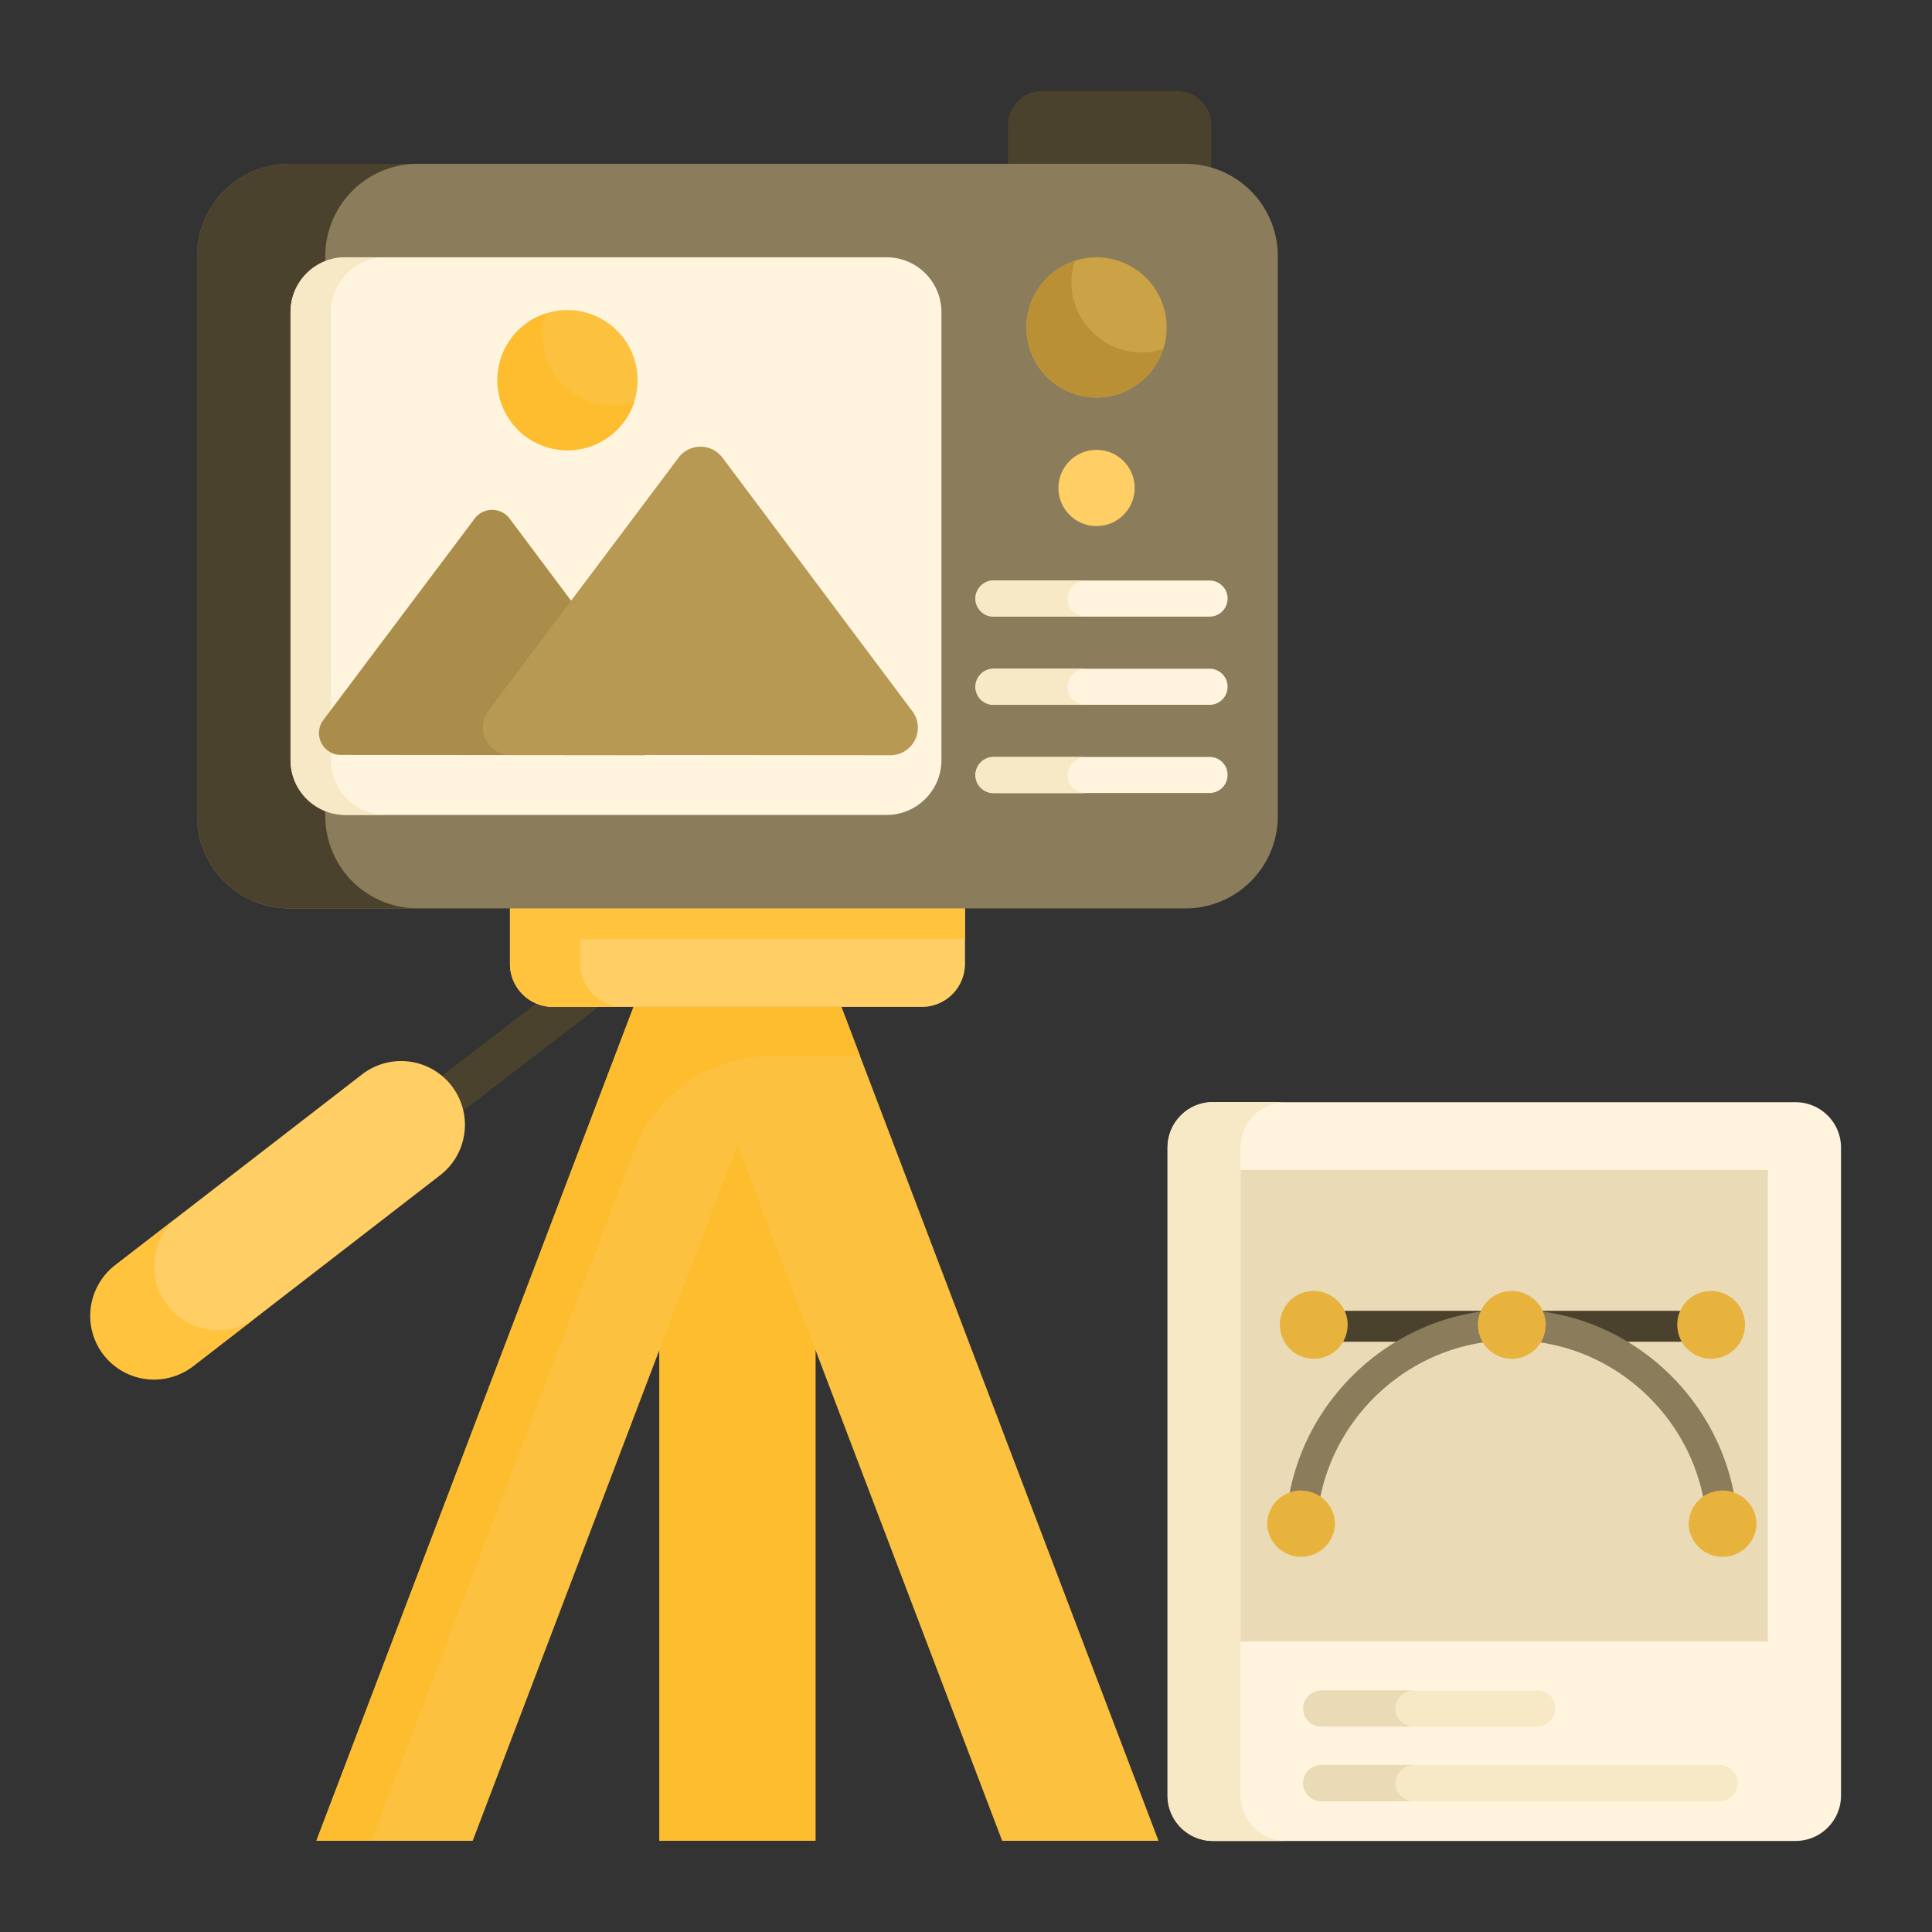
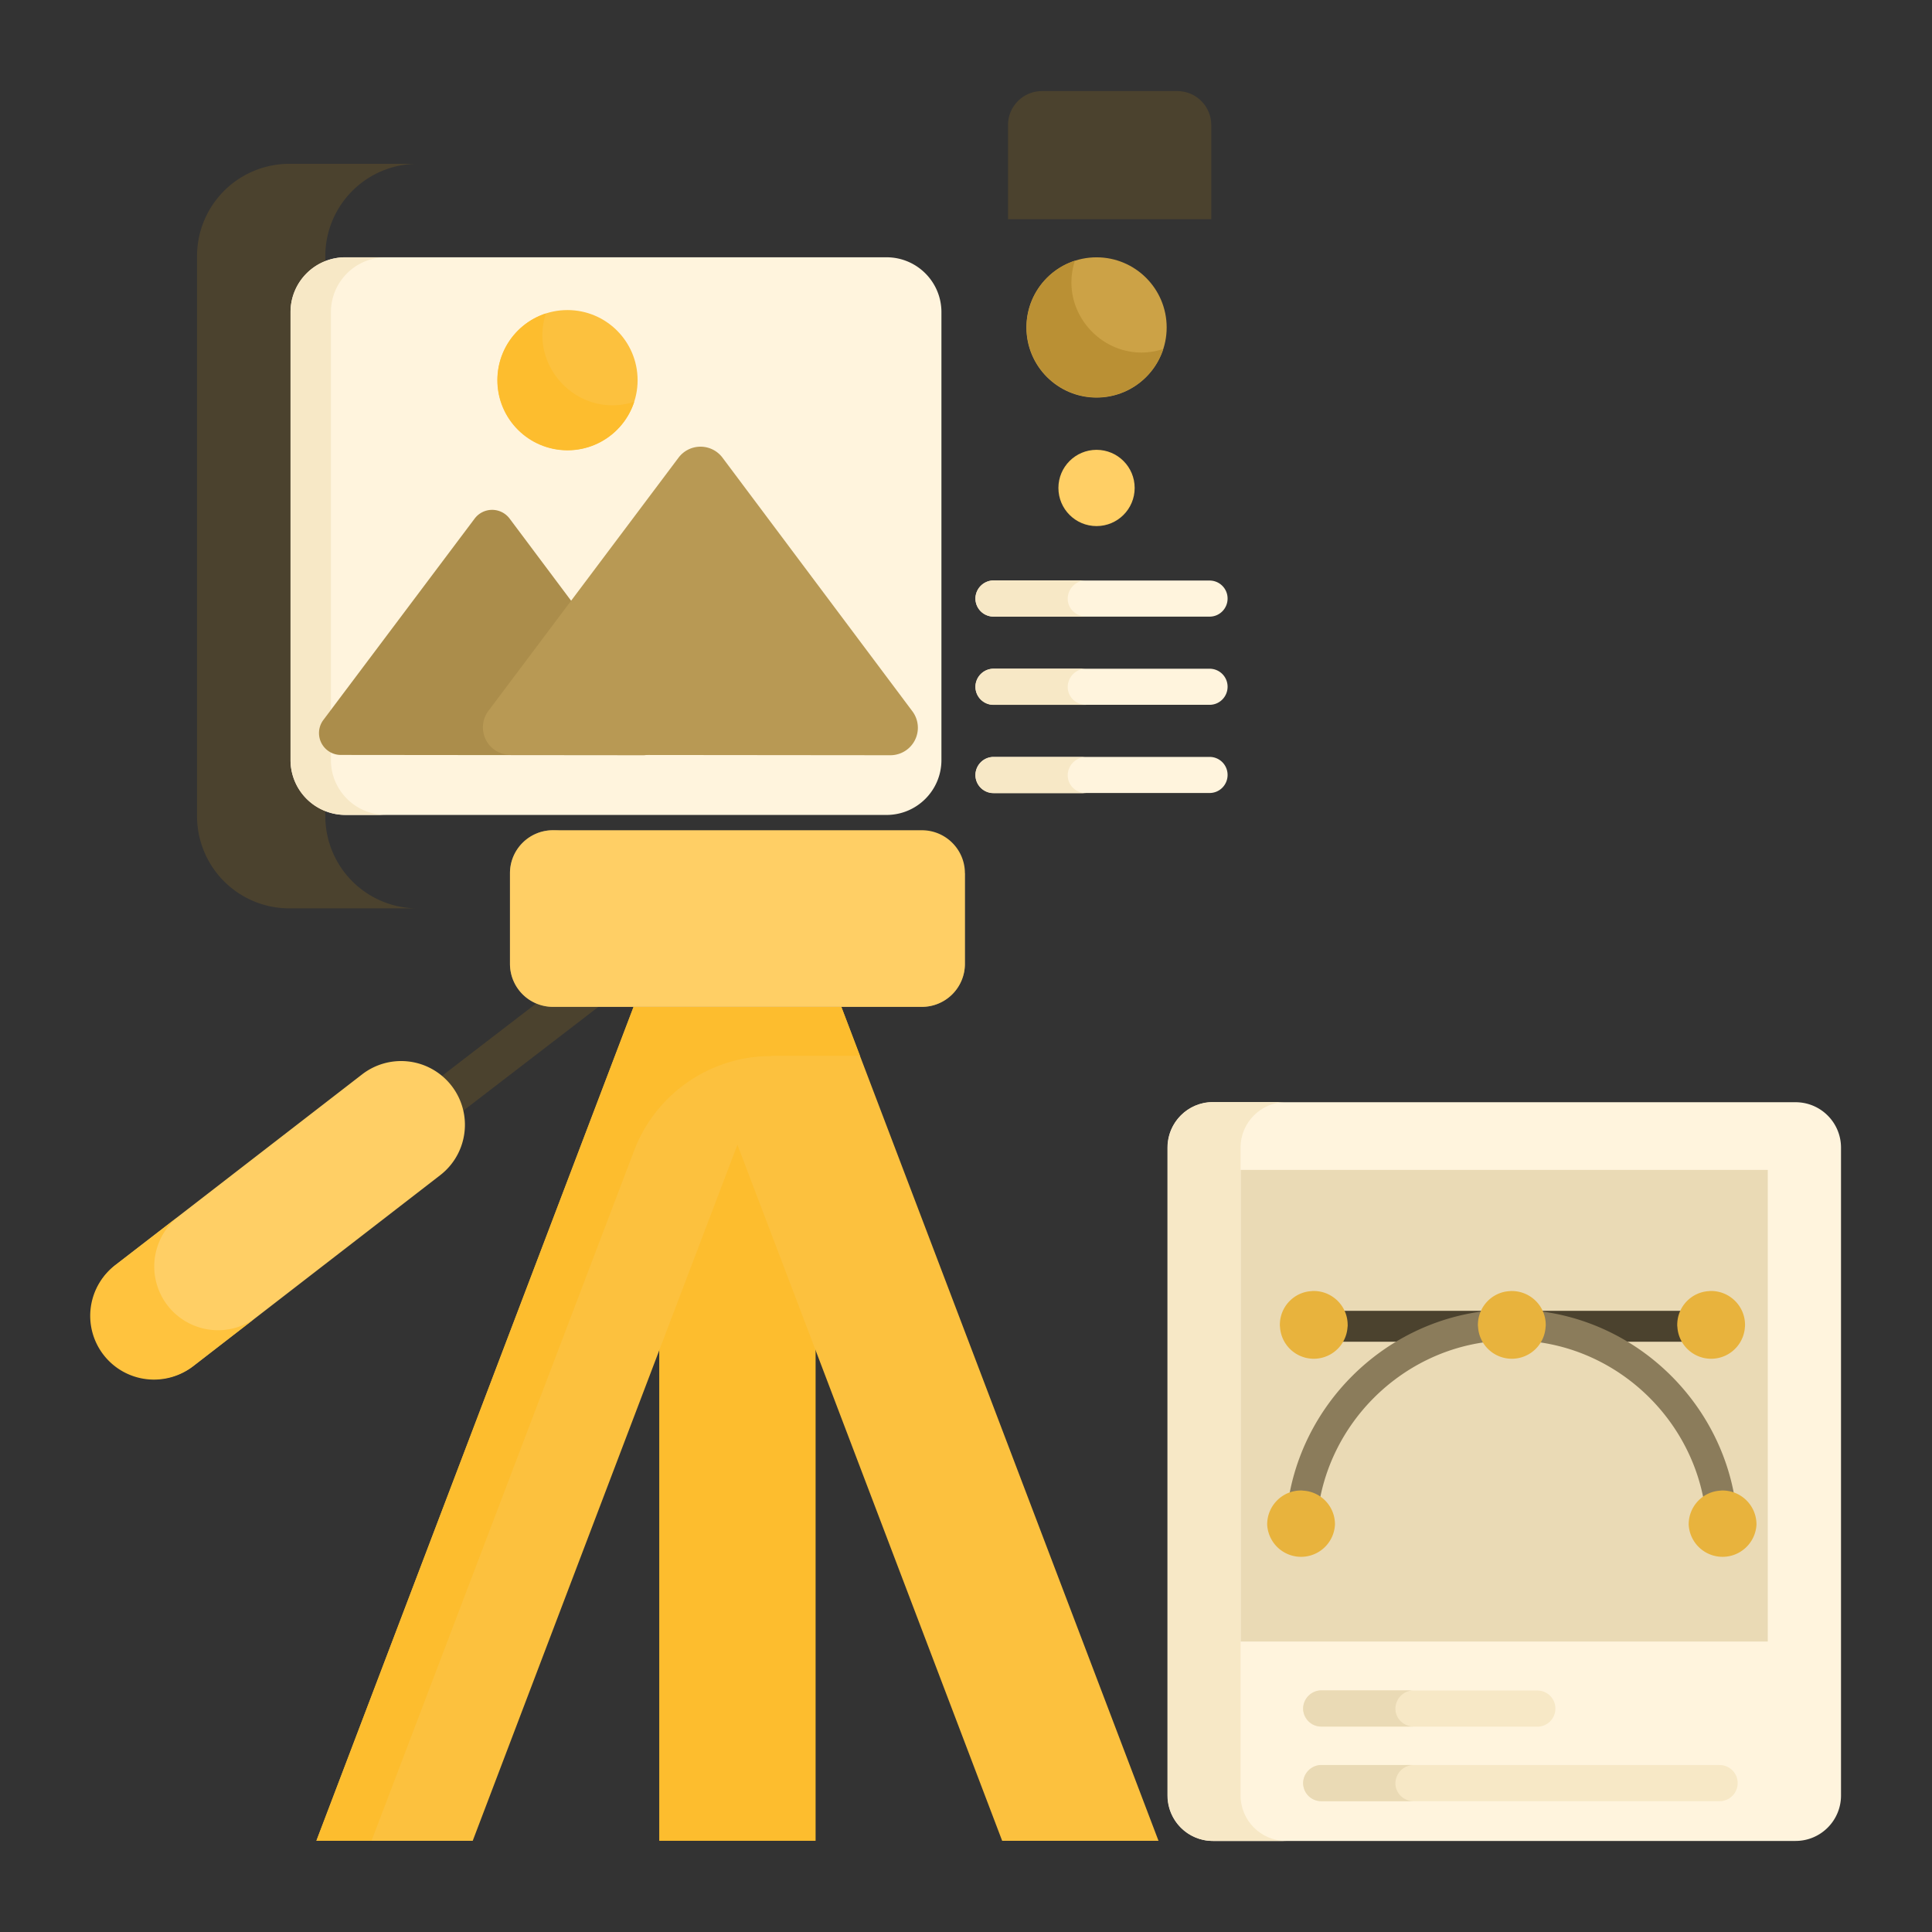
<svg xmlns="http://www.w3.org/2000/svg" viewBox="0 0 53 53">
  <rect x="0" y="0" width="53" height="53" fill="#333333" stroke="none" />
  <path fill="#4b422e" d="M4.73 35.197 20.14 23.354l.679.883L5.409 36.08zM33.229 3.43v2.584h-5.577V3.431c0-.515.417-.933.932-.933h3.712c.515 0 .933.418.933.933z" class="color312e4b svgShape" />
  <path fill="#fdbd2e" d="M18.085 25.764h4.289v24.734h-4.289z" class="colorfd982e svgShape" />
  <path fill="#fcc13e" d="m12.968 50.498 9.406-24.734h-4.289L8.679 50.498z" class="colorfcb73e svgShape" />
  <path fill="#fcc13e" d="m31.781 50.498-9.407-24.734h-4.289l9.407 24.734z" class="colorfcb73e svgShape" />
  <path fill="#fdbd2e" d="m22.376 25.771-1.217 3.198a4.027 4.027 0 0 0-3.763 2.595l-7.202 18.93H8.681l8.189-21.525 1.217-3.198h4.289z" class="colorfd982e svgShape" />
  <path fill="#fdbd2e" d="m23.591 28.963-1.217-3.199h-4.289l1.217 3.199z" class="colorfd982e svgShape" />
-   <path fill="#8b7c5b" d="M26.47 23.955v2.486a1.18 1.18 0 0 1-1.18 1.18H15.17a1.18 1.18 0 0 1-1.18-1.18v-2.486c0-.651.528-1.18 1.18-1.18h10.12c.652 0 1.18.529 1.18 1.18z" class="color5b5e8b svgShape" />
+   <path fill="#8b7c5b" d="M26.47 23.955v2.486a1.18 1.18 0 0 1-1.18 1.18H15.17a1.18 1.18 0 0 1-1.18-1.18v-2.486c0-.651.528-1.18 1.18-1.18c.652 0 1.18.529 1.18 1.18z" class="color5b5e8b svgShape" />
  <path fill="#ffcf65" d="M26.47 23.954v2.486a1.18 1.18 0 0 1-1.18 1.181H15.17a1.18 1.18 0 0 1-1.18-1.18v-2.487c0-.65.528-1.178 1.18-1.178h10.12c.652 0 1.18.528 1.18 1.178z" class="color65b9ff svgShape" />
-   <path fill="#ffc33e" d="M15.921 25.763v.677c0 .653.528 1.181 1.181 1.181h-1.931a1.18 1.18 0 0 1-1.181-1.18v-2.487c0-.65.528-1.178 1.18-1.178h10.12c.652 0 1.18.528 1.18 1.178v1.81H15.92z" class="color3e7fff svgShape" />
-   <path fill="#8b7c5b" d="M35.054 7.027v15.36a2.532 2.532 0 0 1-2.532 2.533H7.938a2.532 2.532 0 0 1-2.533-2.532V7.027a2.532 2.532 0 0 1 2.533-2.532h24.584a2.532 2.532 0 0 1 2.532 2.532z" class="color5b5e8b svgShape" />
  <path fill="#4b422e" d="M11.456 24.919H7.938a2.532 2.532 0 0 1-2.533-2.532V7.026a2.533 2.533 0 0 1 2.533-2.532h3.518a2.533 2.533 0 0 0-2.532 2.532v15.36a2.532 2.532 0 0 0 2.532 2.533z" class="color312e4b svgShape" />
  <path fill="#fff4dd" d="M7.97 20.85V8.564c0-.832.674-1.506 1.506-1.506H24.32c.832 0 1.506.674 1.506 1.506V20.85c0 .832-.674 1.506-1.506 1.506H9.476A1.506 1.506 0 0 1 7.97 20.85z" class="colordeddff svgShape" />
  <path fill="#f7e8c6" d="M10.584 22.354H9.476A1.505 1.505 0 0 1 7.97 20.85V8.565c0-.833.674-1.506 1.506-1.506h1.108c-.832 0-1.506.673-1.506 1.506V20.85c0 .83.674 1.504 1.506 1.504z" class="colorc6c6f7 svgShape" />
  <circle cx="30.081" cy="8.983" r="1.924" fill="#cca246" class="color46cc6b svgShape" />
  <path fill="#ba9034" d="M31.911 9.574a1.922 1.922 0 1 1-2.423-2.423c-.482 1.485.93 2.909 2.423 2.423z" class="color34ba5d svgShape" />
  <circle cx="30.081" cy="13.386" r="1.046" fill="#ffcf65" class="color65b9ff svgShape" />
  <path fill="#fff4dd" d="M33.676 16.42c0 .27-.216.496-.494.496h-5.927a.495.495 0 0 1 0-.99h5.927c.273 0 .494.22.494.493z" class="colordeddff svgShape" />
  <path fill="#f7e8c6" d="M29.79 16.913H27.26a.497.497 0 0 1-.502-.49c0-.274.228-.502.502-.502h2.532a.506.506 0 0 0-.502.501c0 .274.228.49.502.49z" class="colorc6c6f7 svgShape" />
  <path fill="#fff4dd" d="M33.676 18.839c0 .27-.216.496-.494.496h-5.927a.495.495 0 0 1 0-.99h5.927c.273 0 .494.22.494.494zm0 2.419c0 .27-.216.496-.494.496h-5.927a.495.495 0 0 1 0-.99h5.927c.273 0 .494.22.494.494z" class="colordeddff svgShape" />
  <path fill="#ffcf65" d="M12.754 30.855c0 .524-.234 1.04-.68 1.385l-6.759 5.225a1.749 1.749 0 1 1-2.14-2.768l6.76-5.225a1.75 1.75 0 0 1 2.819 1.383z" class="color65b9ff svgShape" />
  <path fill="#ffc33e" d="m6.97 36.184-1.655 1.28a1.749 1.749 0 1 1-2.138-2.768l1.697-1.308a1.749 1.749 0 0 0 2.097 2.796z" class="color3e7fff svgShape" />
  <path fill="#f7e8c6" d="M29.79 19.336H27.26a.497.497 0 0 1-.502-.49c0-.274.228-.502.502-.502h2.532a.506.506 0 0 0-.502.501c0 .274.228.49.502.49zM29.79 21.759H27.26a.497.497 0 0 1-.502-.49c0-.274.228-.502.502-.502h2.532a.506.506 0 0 0-.502.501c0 .274.228.49.502.49z" class="colorc6c6f7 svgShape" />
  <path fill="#ab8d4b" d="m17.642 20.718-8.291-.008a.6.6 0 0 1-.48-.96l4.15-5.524a.6.6 0 0 1 .959 0l4.142 5.533a.6.6 0 0 1-.48.959z" class="colorab604b svgShape" />
  <path fill="#b89954" d="M24.425 20.718 14 20.708a.754.754 0 0 1-.602-1.206l5.216-6.947a.754.754 0 0 1 1.206 0l5.209 6.957a.754.754 0 0 1-.604 1.206z" class="colorc7754f svgShape" />
  <circle cx="15.567" cy="10.43" r="1.924" fill="#fcc13e" class="colorfcb73e svgShape" />
  <path fill="#fdbd2e" d="M17.398 11.022a1.922 1.922 0 1 1-2.423-2.423c-.482 1.484.929 2.908 2.423 2.423z" class="colorfd982e svgShape" />
  <path fill="#fff4dd" d="M50.504 31.484v17.77c0 .69-.558 1.248-1.247 1.248H33.274a1.247 1.247 0 0 1-1.247-1.247V31.484c0-.689.559-1.247 1.247-1.247h15.983c.689 0 1.247.558 1.247 1.247z" class="colordeddff svgShape" />
  <path fill="#f7e8c6" d="M35.282 50.502h-2.01c-.69 0-1.24-.56-1.24-1.25v-17.77c0-.69.55-1.25 1.24-1.25h2.01c-.69 0-1.25.56-1.25 1.25v17.77c0 .69.56 1.25 1.25 1.25z" class="colorc6c6f7 svgShape" />
  <path fill="#eadab5" d="M34.036 32.094h14.459v12.937H34.036z" class="colorb5b5ea svgShape" />
  <path fill="#4b422e" d="M36.514 36.807h10.079a.423.423 0 0 0 0-.847H36.514a.423.423 0 0 0 0 .847z" class="color312e4b svgShape" />
  <path fill="#8b7c5b" d="M47.213 41.893c.016 0 .032 0 .048-.002a.423.423 0 0 0 .373-.469c-.322-2.84-2.616-5.137-5.454-5.459a.423.423 0 0 0-.095.841c2.45.279 4.43 2.261 4.708 4.714a.423.423 0 0 0 .42.375zm-11.484 0c.212 0 .395-.16.42-.375.278-2.453 2.26-4.435 4.713-4.714a.423.423 0 0 0-.095-.841c-2.84.323-5.137 2.619-5.46 5.46a.423.423 0 0 0 .422.47z" class="color5b5e8b svgShape" />
  <path fill="#e8b33d" d="M48.185 41.82a.931.931 0 0 1-1.86 0c0-.498.387-.902.872-.928.017-.004.038-.004.055-.004.515 0 .933.417.933.932zm-11.563 0a.931.931 0 0 1-1.86 0c0-.515.416-.932.927-.932.017 0 .039 0 .056.004.49.026.877.43.877.928zm5.782-5.474c0 .017 0 .035-.004.053a.928.928 0 0 1-1.853 0c-.004-.018-.004-.036-.004-.053 0-.497.387-.902.874-.927.014-.003.035-.003.053-.003.515 0 .934.415.934.93zm5.467 0c0 .017 0 .035-.003.053a.928.928 0 0 1-1.853 0c-.004-.018-.004-.036-.004-.054 0-.497.387-.901.873-.926.015-.004.036-.004.054-.004.514 0 .933.416.933.93zm-10.9 0c0 .017 0 .035-.004.053a.928.928 0 0 1-1.853 0c-.004-.018-.004-.036-.004-.054 0-.497.387-.901.873-.926.015-.004.036-.004.054-.004.514 0 .933.416.933.93z" class="colore83d62 svgShape" />
  <path fill="#f7e8c6" d="M42.669 46.87c0 .27-.217.497-.495.497h-5.927a.495.495 0 0 1 0-.991h5.927c.273 0 .495.221.495.494z" class="colorc6c6f7 svgShape" />
  <path fill="#eadab5" d="M38.783 47.363H36.25a.497.497 0 0 1-.502-.49c0-.274.228-.502.502-.502h2.532a.506.506 0 0 0-.502.502c0 .273.228.49.502.49z" class="colorb5b5ea svgShape" />
  <path fill="#f7e8c6" d="M47.669 48.914c0 .27-.217.497-.495.497H36.247a.495.495 0 0 1 0-.991h10.927c.273 0 .495.221.495.494z" class="colorc6c6f7 svgShape" />
  <path fill="#eadab5" d="M38.783 49.411H36.25a.497.497 0 0 1-.502-.49c0-.274.228-.502.502-.502h2.532a.506.506 0 0 0-.502.502c0 .273.228.49.502.49z" class="colorb5b5ea svgShape" />
</svg>